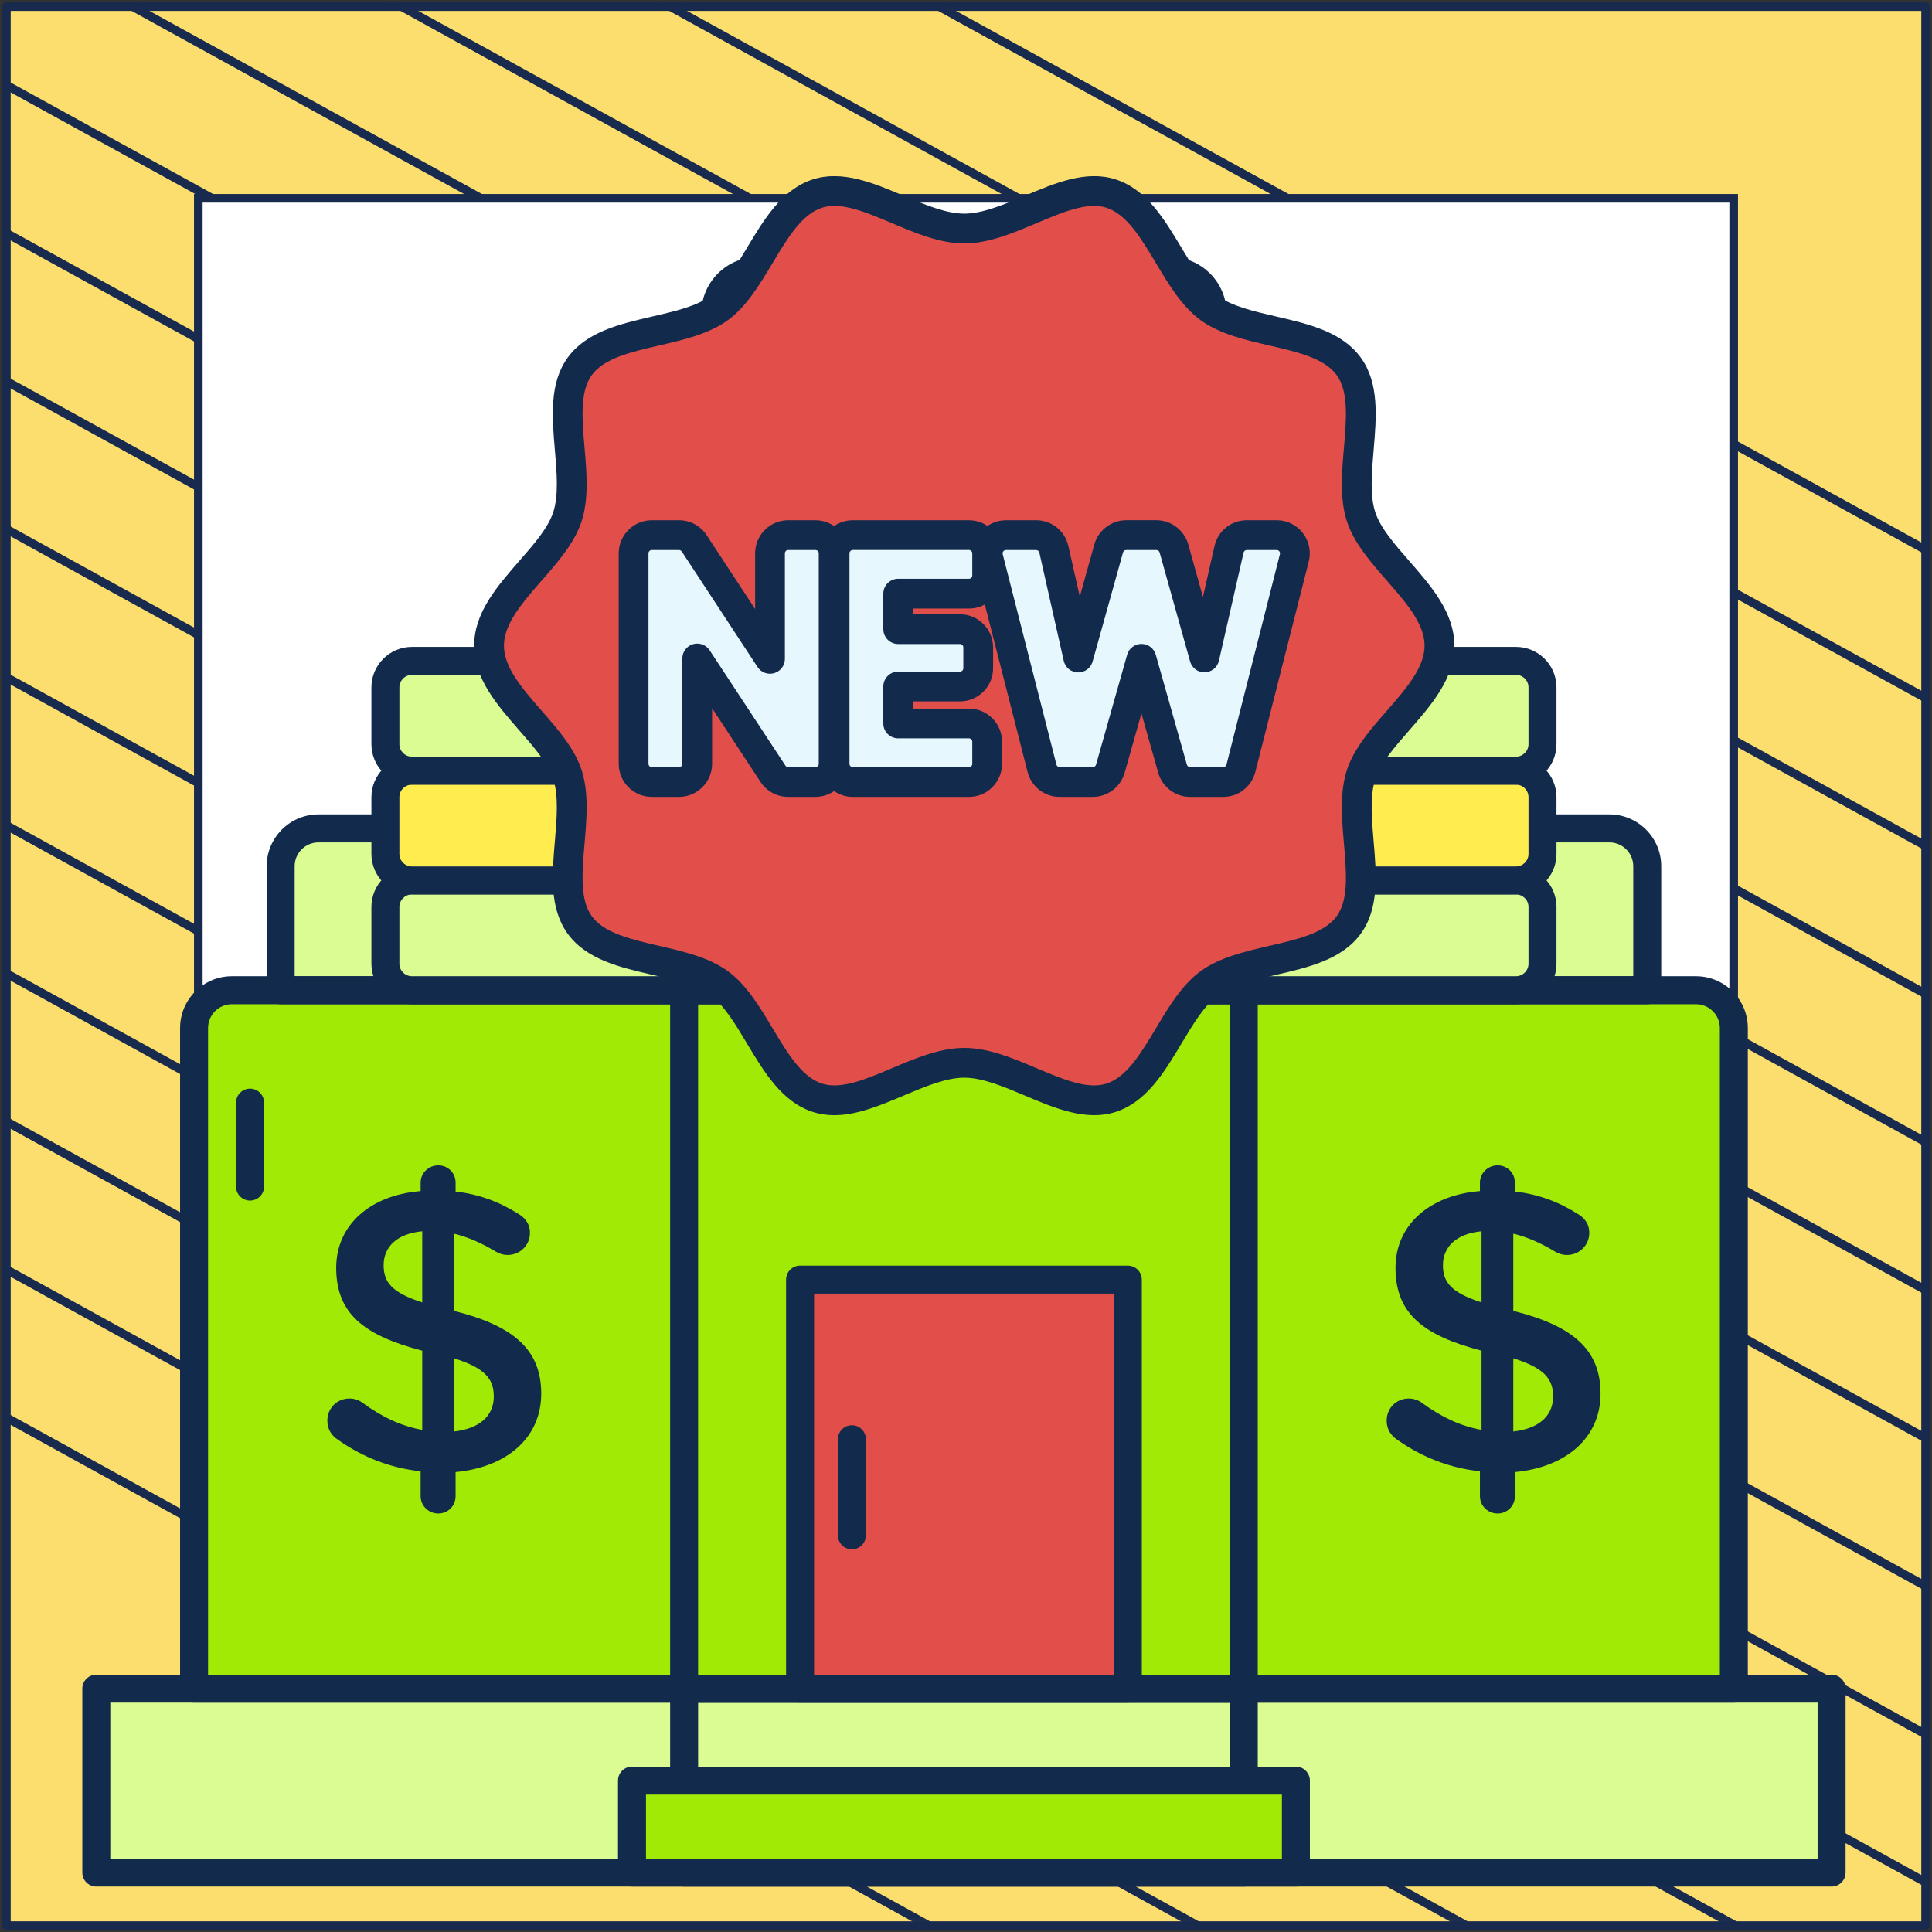
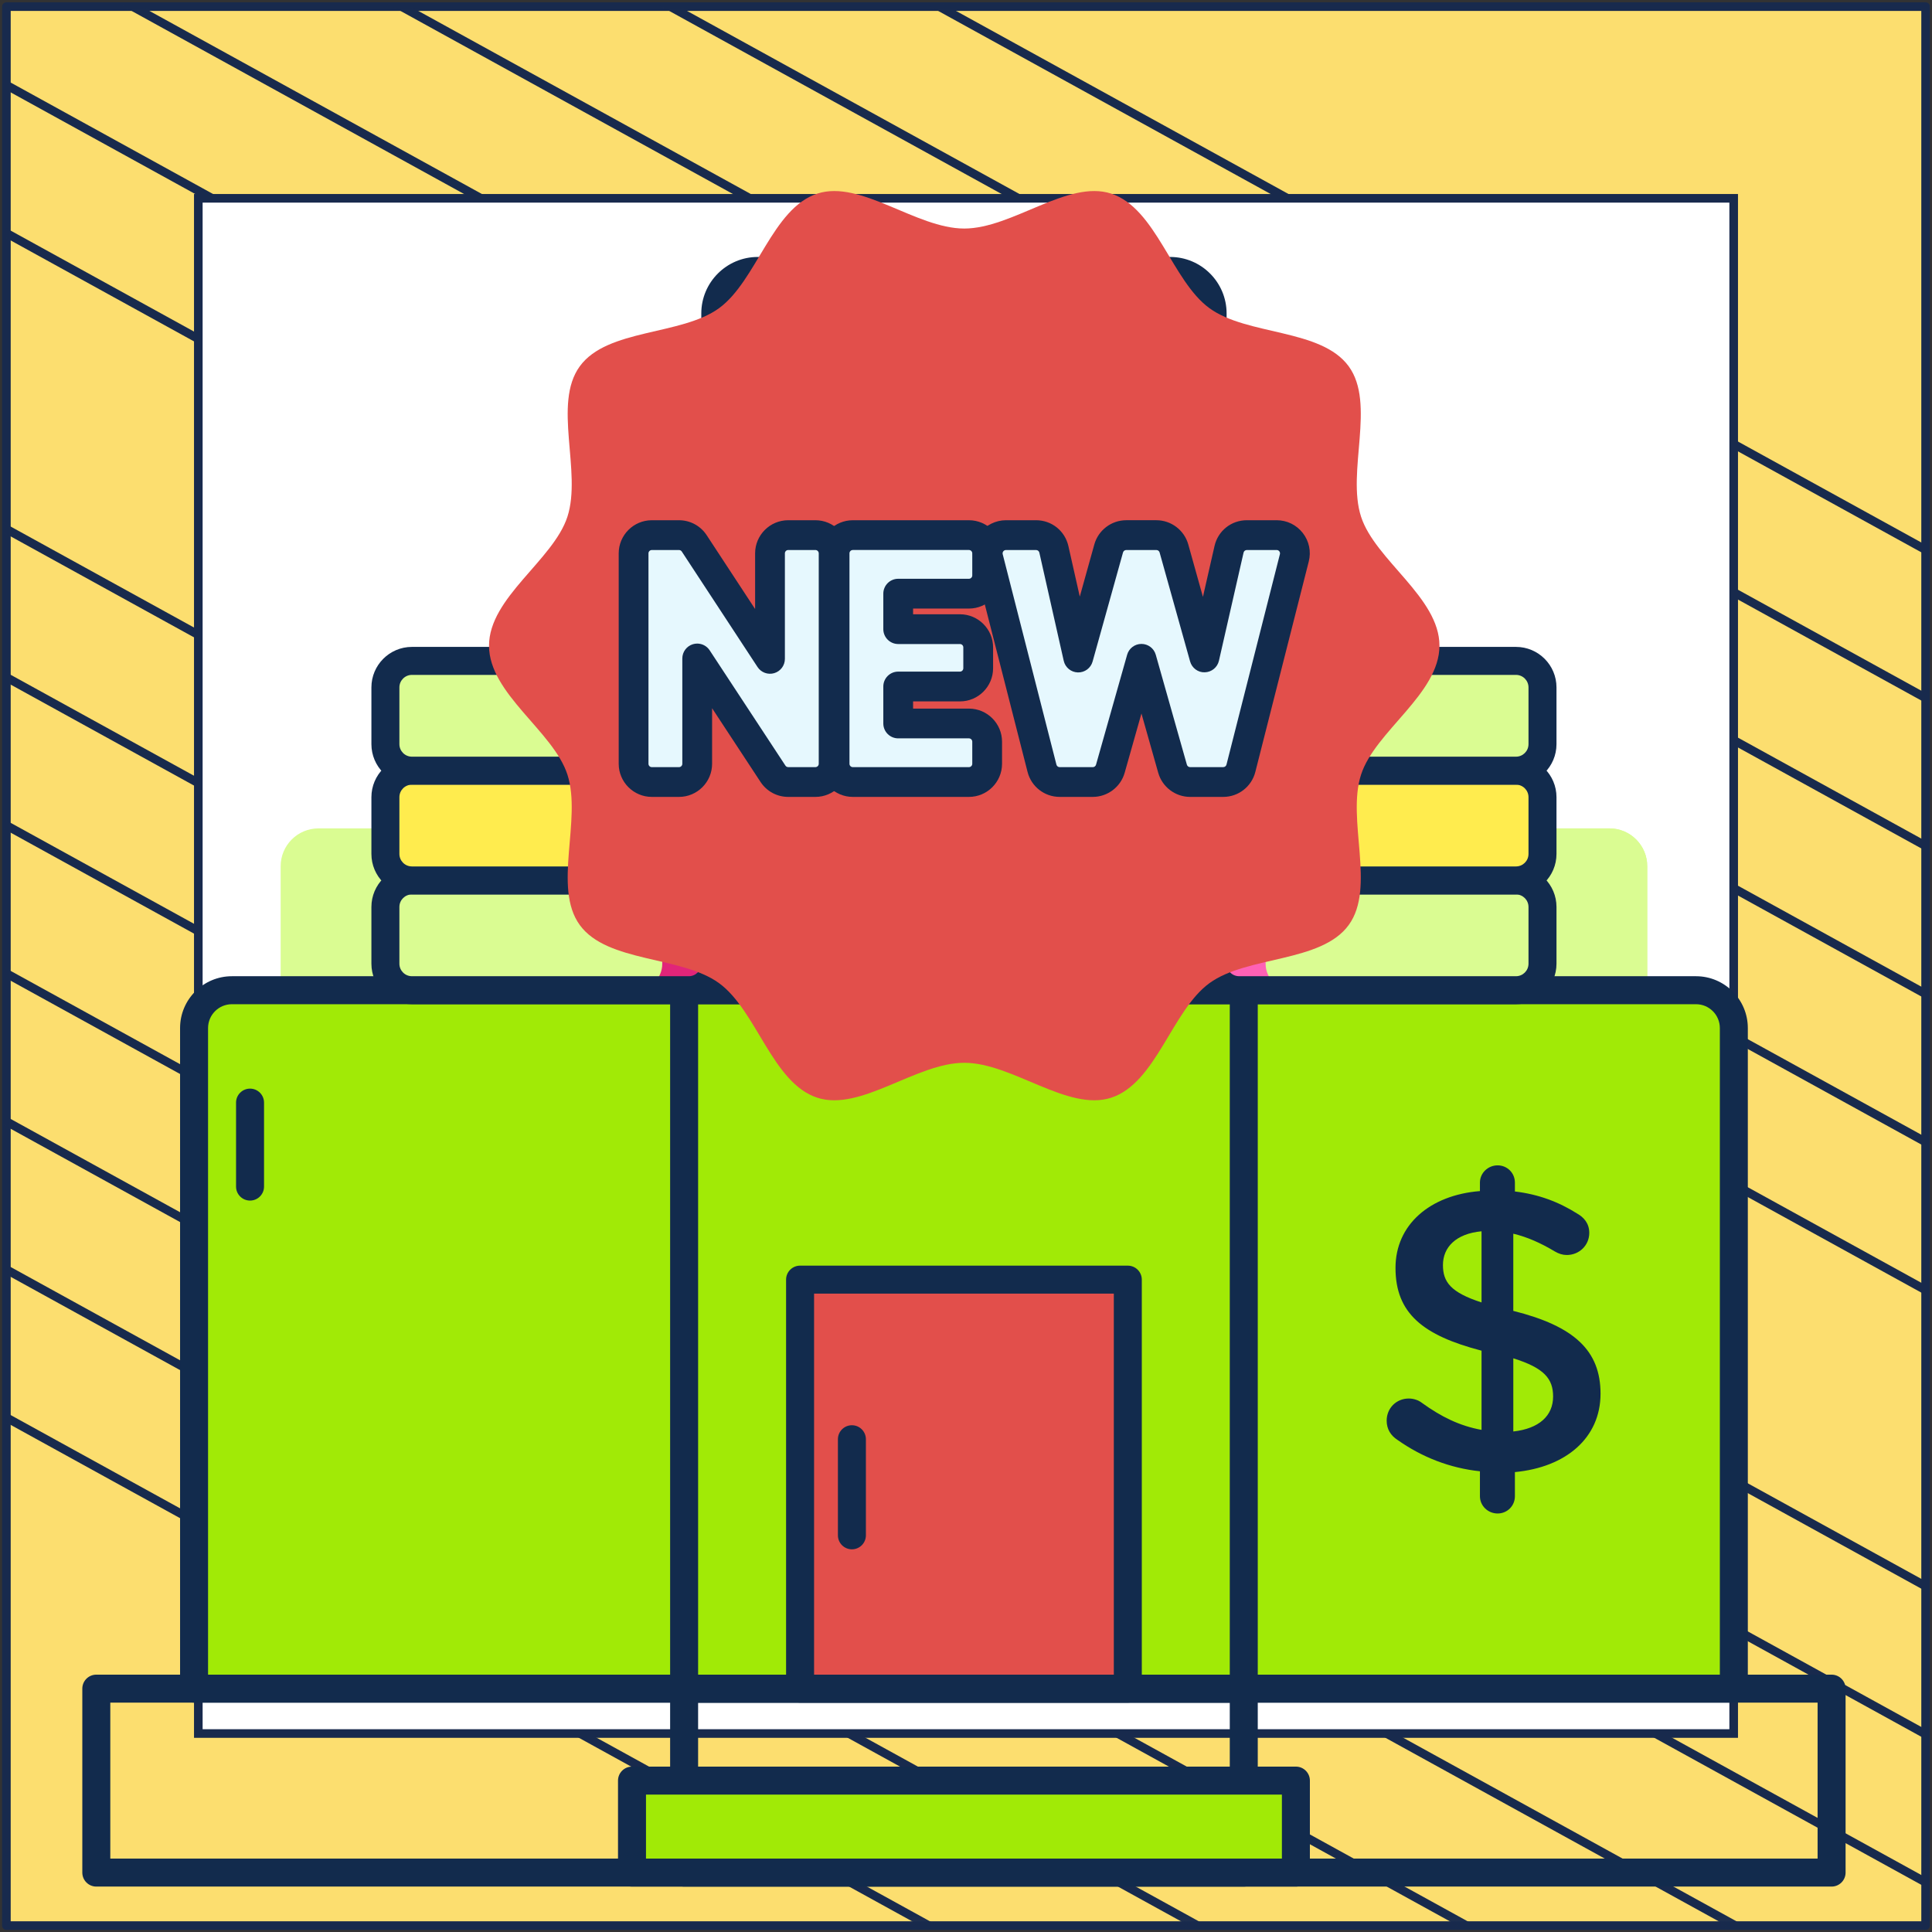
<svg xmlns="http://www.w3.org/2000/svg" width="302" height="302" viewBox="0 0 302 302" fill="none">
  <rect x="0" y="0" width="302" height="302" fill="#333333" stroke="none" />
  <path d="M301 1.038H1V301H301V1.038Z" fill="#FCDE6F" stroke="#182A4D" stroke-width="1.346" stroke-linejoin="round" />
  <mask id="mask0_1_4888" style="mask-type:luminance" maskUnits="userSpaceOnUse" x="1" y="1" width="300" height="300">
    <path d="M301 1H1V300.962H301V1Z" fill="white" />
  </mask>
  <g mask="url(#mask0_1_4888)">
    <path d="M-285.023 64.085L219.795 342.085" stroke="#182A4D" stroke-width="1.346" stroke-miterlimit="10" />
    <path d="M-263.954 52.544L240.933 330.581" stroke="#182A4D" stroke-width="1.346" stroke-miterlimit="10" />
    <path d="M-242.819 41.04L261.999 319.04" stroke="#182A4D" stroke-width="1.346" stroke-miterlimit="10" />
    <path d="M-221.682 29.536L283.136 307.536" stroke="#182A4D" stroke-width="1.346" stroke-miterlimit="10" />
    <path d="M-200.545 18.032L304.273 296.032" stroke="#182A4D" stroke-width="1.346" stroke-miterlimit="10" />
    <path d="M-179.41 6.528L325.408 284.528" stroke="#182A4D" stroke-width="1.346" stroke-miterlimit="10" />
    <path d="M-158.273 -5.014L346.545 273.024" stroke="#182A4D" stroke-width="1.346" stroke-miterlimit="10" />
-     <path d="M-137.205 -16.517L367.613 261.483" stroke="#182A4D" stroke-width="1.346" stroke-miterlimit="10" />
    <path d="M-116.068 -28.021L388.749 249.979" stroke="#182A4D" stroke-width="1.346" stroke-miterlimit="10" />
    <path d="M-94.932 -39.525L409.886 238.475" stroke="#182A4D" stroke-width="1.346" stroke-miterlimit="10" />
    <path d="M-73.796 -51.029L431.023 226.971" stroke="#182A4D" stroke-width="1.346" stroke-miterlimit="10" />
    <path d="M-52.659 -62.533L452.159 215.467" stroke="#182A4D" stroke-width="1.346" stroke-miterlimit="10" />
    <path d="M-31.591 -74.075L473.227 203.963" stroke="#182A4D" stroke-width="1.346" stroke-miterlimit="10" />
    <path d="M-10.454 -85.579L494.364 192.422" stroke="#182A4D" stroke-width="1.346" stroke-miterlimit="10" />
  </g>
  <path d="M271 31H31V270.975H271V31Z" fill="white" stroke="#182A4D" stroke-width="1.346" stroke-miterlimit="10" />
  <path d="M49.785 129.489H251.573C254.839 129.489 257.487 132.137 257.487 135.403V154.786H43.871V135.403C43.871 132.137 46.519 129.489 49.785 129.489Z" fill="#DAFC92" />
  <path d="M251.573 129.489H150.679V154.786H257.487V135.403C257.487 132.137 254.839 129.489 251.573 129.489Z" fill="#DAFC92" />
-   <path d="M15.054 263.959H286.304V292.713H15.054V263.959Z" fill="#DAFC92" />
  <path d="M271.023 263.959H30.335V160.7C30.335 157.434 32.983 154.786 36.249 154.786H265.109C268.375 154.786 271.023 157.434 271.023 160.7V263.959Z" fill="#A1EA06" />
  <path d="M286.304 294.9H15.054C13.846 294.9 12.867 293.92 12.867 292.713V263.959C12.867 262.752 13.846 261.772 15.054 261.772H286.304C287.512 261.772 288.492 262.752 288.492 263.959V292.713C288.492 293.922 287.512 294.9 286.304 294.9ZM17.242 290.525H284.117V266.147H17.242V290.525Z" fill="#122B4D" />
  <path d="M194.421 294.9H106.938C105.73 294.9 104.75 293.92 104.75 292.713V263.959C104.75 262.752 105.73 261.772 106.938 261.772H194.419C195.628 261.772 196.607 262.752 196.607 263.959V292.713C196.608 293.922 195.628 294.9 194.421 294.9ZM109.125 290.525H192.232V266.147H109.125V290.525Z" fill="#122B4D" />
  <path d="M271.023 266.147H30.335C29.128 266.147 28.148 265.168 28.148 263.959V160.7C28.148 156.233 31.782 152.598 36.249 152.598H265.109C269.576 152.598 273.211 156.233 273.211 160.7V263.959C273.211 265.168 272.232 266.147 271.023 266.147ZM32.523 261.772H268.837V160.7C268.837 158.644 267.166 156.973 265.111 156.973H36.249C34.194 156.973 32.523 158.644 32.523 160.7V261.772Z" fill="#122B4D" />
  <path d="M39.085 187.668C37.877 187.668 36.898 186.689 36.898 185.481V172.356C36.898 171.148 37.877 170.168 39.085 170.168C40.292 170.168 41.273 171.148 41.273 172.356V185.481C41.273 186.689 40.292 187.668 39.085 187.668Z" fill="#122B4D" />
-   <path d="M257.487 156.973H43.871C42.664 156.973 41.684 155.993 41.684 154.786V135.403C41.684 130.936 45.318 127.302 49.785 127.302H251.572C256.04 127.302 259.673 130.936 259.673 135.403V154.786C259.674 155.993 258.695 156.973 257.487 156.973ZM46.059 152.598H255.3V135.403C255.3 133.348 253.628 131.677 251.573 131.677H49.785C47.73 131.677 46.059 133.348 46.059 135.403V152.598Z" fill="#122B4D" />
  <path d="M194.421 266.147H106.938C105.73 266.147 104.75 265.168 104.75 263.959V154.786C104.75 153.578 105.73 152.598 106.938 152.598H194.419C195.628 152.598 196.607 153.578 196.607 154.786V263.959C196.608 265.168 195.628 266.147 194.421 266.147ZM109.125 261.772H192.232V156.973H109.125V261.772Z" fill="#122B4D" />
  <path d="M182.909 154.786H118.451C114.783 154.786 111.811 151.813 111.811 148.147V48.993C111.811 45.325 114.783 42.354 118.451 42.354H182.909C186.576 42.354 189.548 45.327 189.548 48.993V148.147C189.548 151.813 186.575 154.786 182.909 154.786Z" fill="#F4EFED" />
  <path d="M182.909 42.354H175.253C178.921 42.354 181.892 45.327 181.892 48.993V148.146C181.892 151.813 178.92 154.786 175.253 154.786H182.909C186.576 154.786 189.548 151.813 189.548 148.146V48.993C189.548 45.325 186.575 42.354 182.909 42.354Z" fill="#D6D1CF" />
  <path d="M118.451 154.786H126.106C122.438 154.786 119.467 151.813 119.467 148.147V48.993C119.467 45.325 122.439 42.352 126.106 42.352H118.451C114.783 42.352 111.812 45.325 111.812 48.993V148.146C111.81 151.813 114.783 154.786 118.451 154.786Z" fill="white" />
  <path d="M182.908 156.973H118.451C113.584 156.973 109.623 153.014 109.623 148.147V48.993C109.623 44.126 113.584 40.166 118.451 40.166H182.909C187.776 40.166 191.736 44.126 191.736 48.993V148.146C191.735 153.014 187.776 156.973 182.908 156.973ZM118.451 44.541C115.995 44.541 113.998 46.538 113.998 48.993V148.146C113.998 150.6 115.995 152.597 118.451 152.597H182.909C185.364 152.597 187.361 150.6 187.361 148.146V48.993C187.361 46.538 185.364 44.541 182.909 44.541H118.451Z" fill="#122B4D" />
  <path d="M124.244 57.22H119.86L118.977 59.565C118.815 59.962 118.435 60.196 118.038 60.196C117.911 60.196 117.803 60.177 117.696 60.142C117.173 59.944 116.919 59.367 117.1 58.843L121.087 48.217C121.25 47.82 121.645 47.568 122.042 47.586C122.457 47.568 122.837 47.82 122.998 48.217L126.986 58.843C127.167 59.366 126.914 59.943 126.39 60.142C126.3 60.178 126.174 60.196 126.048 60.196C125.651 60.196 125.272 59.962 125.128 59.565L124.244 57.22ZM123.505 55.235L122.044 51.356L120.582 55.235H123.505Z" fill="#122B4D" />
  <path d="M177.114 140.542H181.498L182.381 138.197C182.543 137.8 182.923 137.566 183.32 137.566C183.447 137.566 183.555 137.584 183.662 137.619C184.185 137.817 184.439 138.395 184.258 138.919L180.272 149.544C180.109 149.942 179.713 150.194 179.316 150.176C178.901 150.194 178.522 149.942 178.36 149.544L174.372 138.919C174.191 138.396 174.444 137.818 174.968 137.619C175.058 137.583 175.185 137.566 175.31 137.566C175.707 137.566 176.086 137.8 176.23 138.197L177.114 140.542ZM177.853 142.526L179.315 146.404L180.776 142.526H177.853Z" fill="#122B4D" />
  <path d="M156.681 118.565L154.316 110.88C158.247 113.052 163.289 112.478 166.624 109.143C170.663 105.104 170.663 98.556 166.624 94.518L150.679 78.573L134.734 94.518C130.695 98.557 130.695 105.105 134.734 109.143C138.069 112.478 143.112 113.051 147.042 110.88L144.678 118.565H156.681Z" fill="#E24F4B" />
  <path d="M156.681 120.753H144.678C143.983 120.753 143.33 120.423 142.918 119.864C142.506 119.307 142.383 118.586 142.587 117.922L143.721 114.236C139.93 114.739 135.994 113.497 133.188 110.691C130.821 108.325 129.519 105.179 129.519 101.832C129.519 98.485 130.821 95.338 133.188 92.971L149.133 77.027C149.953 76.206 151.406 76.206 152.226 77.027L168.171 92.971C170.537 95.338 171.84 98.484 171.84 101.831C171.84 105.178 170.537 108.324 168.171 110.69C165.365 113.496 161.429 114.737 157.637 114.235L158.771 117.922C158.975 118.585 158.852 119.307 158.439 119.864C158.027 120.423 157.375 120.753 156.681 120.753ZM147.64 116.378H153.719L152.226 111.523C151.963 110.671 152.246 109.745 152.937 109.183C153.629 108.62 154.593 108.533 155.375 108.966C158.536 110.713 162.526 110.151 165.079 107.598C168.258 104.418 168.258 99.245 165.079 96.066L150.679 81.667L136.281 96.064C134.741 97.604 133.892 99.652 133.892 101.831C133.892 104.009 134.74 106.057 136.281 107.596C138.833 110.149 142.822 110.711 145.985 108.965C146.765 108.533 147.729 108.62 148.422 109.182C149.114 109.744 149.395 110.67 149.133 111.523L147.64 116.378Z" fill="#122B4D" />
  <path d="M193.692 137.626H236.971C239.259 137.626 241.115 139.481 241.115 141.77V150.641C241.115 152.931 239.26 154.786 236.971 154.786H193.692C191.404 154.786 189.548 152.931 189.548 150.641V141.77C189.548 139.481 191.403 137.626 193.692 137.626Z" fill="#DAFC92" />
  <path d="M193.692 154.786H201.979C199.691 154.786 197.835 152.931 197.835 150.641V141.77C197.835 139.482 199.69 137.626 201.979 137.626H193.692C191.404 137.626 189.548 139.481 189.548 141.77V150.641C189.548 152.93 191.403 154.786 193.692 154.786Z" fill="#FF61B5" />
  <path d="M236.971 156.973H193.692C190.201 156.973 187.36 154.133 187.36 150.643V141.771C187.36 138.28 190.201 135.439 193.692 135.439H236.971C240.462 135.439 243.302 138.28 243.302 141.771V150.643C243.301 154.133 240.461 156.973 236.971 156.973ZM193.692 139.813C192.614 139.813 191.735 140.69 191.735 141.77V150.641C191.735 151.72 192.613 152.597 193.692 152.597H236.971C238.049 152.597 238.927 151.72 238.927 150.641V141.77C238.927 140.692 238.05 139.813 236.971 139.813H193.692Z" fill="#122B4D" />
  <path d="M193.692 120.467H236.971C239.259 120.467 241.115 122.322 241.115 124.611V133.483C241.115 135.771 239.26 137.627 236.971 137.627H193.692C191.404 137.627 189.548 135.772 189.548 133.483V124.611C189.548 122.322 191.403 120.467 193.692 120.467Z" fill="#FFEC4E" />
  <path d="M193.692 137.626H201.979C199.691 137.626 197.835 135.771 197.835 133.482V124.61C197.835 122.322 199.69 120.466 201.979 120.466H193.692C191.404 120.466 189.548 122.321 189.548 124.61V133.482C189.548 135.771 191.403 137.626 193.692 137.626Z" fill="#99CA6F" />
  <path d="M236.971 139.813H193.692C190.201 139.813 187.36 136.973 187.36 133.483V124.611C187.36 121.12 190.201 118.281 193.692 118.281H236.971C240.462 118.281 243.302 121.121 243.302 124.611V133.483C243.301 136.974 240.461 139.813 236.971 139.813ZM193.692 122.655C192.614 122.655 191.735 123.532 191.735 124.61V133.482C191.735 134.56 192.613 135.437 193.692 135.437H236.971C238.049 135.437 238.927 134.56 238.927 133.482V124.61C238.927 123.532 238.05 122.655 236.971 122.655H193.692Z" fill="#122B4D" />
  <path d="M193.692 103.307H236.971C239.259 103.307 241.115 105.162 241.115 107.451V116.323C241.115 118.611 239.26 120.467 236.971 120.467H193.692C191.404 120.467 189.548 118.612 189.548 116.323V107.451C189.548 105.162 191.403 103.307 193.692 103.307Z" fill="#DAFC92" />
  <path d="M193.692 120.467H201.979C199.691 120.467 197.835 118.612 197.835 116.323V107.451C197.835 105.163 199.69 103.307 201.979 103.307H193.692C191.404 103.307 189.548 105.162 189.548 107.451V116.323C189.548 118.611 191.403 120.467 193.692 120.467Z" fill="#FCE06A" />
  <path d="M236.971 122.655H193.692C190.201 122.655 187.36 119.814 187.36 116.323V107.451C187.36 103.96 190.201 101.12 193.692 101.12H236.971C240.462 101.12 243.302 103.96 243.302 107.451V116.323C243.301 119.814 240.461 122.655 236.971 122.655ZM193.692 105.495C192.614 105.495 191.735 106.373 191.735 107.451V116.323C191.735 117.401 192.613 118.28 193.692 118.28H236.971C238.049 118.28 238.927 117.402 238.927 116.323V107.451C238.927 106.373 238.05 105.495 236.971 105.495H193.692Z" fill="#122B4D" />
  <path d="M64.388 137.626H107.666C109.955 137.626 111.811 139.481 111.811 141.77V150.641C111.811 152.931 109.956 154.786 107.666 154.786H64.388C62.1 154.786 60.244 152.931 60.244 150.641V141.77C60.245 139.481 62.1 137.626 64.388 137.626Z" fill="#DAFC92" />
  <path d="M107.666 137.626H99.379C101.667 137.626 103.523 139.481 103.523 141.77V150.641C103.523 152.93 101.668 154.786 99.379 154.786H107.666C109.954 154.786 111.81 152.931 111.81 150.641V141.77C111.81 139.481 109.955 137.626 107.666 137.626Z" fill="#E12579" />
  <path d="M107.666 156.973H64.388C60.897 156.973 58.056 154.133 58.056 150.643V141.771C58.056 138.28 60.897 135.439 64.388 135.439H107.666C111.158 135.439 113.998 138.28 113.998 141.771V150.643C113.998 154.133 111.158 156.973 107.666 156.973ZM64.388 139.813C63.309 139.813 62.431 140.69 62.431 141.77V150.641C62.431 151.72 63.308 152.597 64.388 152.597H107.666C108.745 152.597 109.623 151.72 109.623 150.641V141.77C109.623 140.692 108.746 139.813 107.666 139.813H64.388Z" fill="#122B4D" />
  <path d="M64.388 120.467H107.666C109.955 120.467 111.811 122.322 111.811 124.611V133.483C111.811 135.771 109.956 137.627 107.666 137.627H64.388C62.1 137.627 60.244 135.772 60.244 133.483V124.611C60.245 122.322 62.1 120.467 64.388 120.467Z" fill="#FFEC4E" />
  <path d="M107.666 120.467H99.379C101.667 120.467 103.523 122.322 103.523 124.611V133.483C103.523 135.771 101.668 137.627 99.379 137.627H107.666C109.954 137.627 111.81 135.772 111.81 133.483V124.611C111.81 122.322 109.955 120.467 107.666 120.467Z" fill="#5D8E33" />
  <path d="M107.666 139.813H64.388C60.897 139.813 58.056 136.973 58.056 133.483V124.611C58.056 121.12 60.897 118.281 64.388 118.281H107.666C111.158 118.281 113.998 121.121 113.998 124.611V133.483C113.998 136.974 111.158 139.813 107.666 139.813ZM64.388 122.655C63.309 122.655 62.431 123.532 62.431 124.61V133.482C62.431 134.56 63.308 135.437 64.388 135.437H107.666C108.745 135.437 109.623 134.56 109.623 133.482V124.61C109.623 123.532 108.746 122.655 107.666 122.655H64.388Z" fill="#122B4D" />
  <path d="M64.388 103.307H107.666C109.955 103.307 111.811 105.162 111.811 107.451V116.323C111.811 118.611 109.956 120.467 107.666 120.467H64.388C62.1 120.467 60.244 118.612 60.244 116.323V107.451C60.245 105.162 62.1 103.307 64.388 103.307Z" fill="#DAFC92" />
  <path d="M107.666 103.307H99.379C101.667 103.307 103.523 105.162 103.523 107.451V116.323C103.523 118.611 101.668 120.467 99.379 120.467H107.666C109.954 120.467 111.81 118.612 111.81 116.323V107.451C111.81 105.162 109.955 103.307 107.666 103.307Z" fill="#DEA42E" />
  <path d="M107.666 122.655H64.388C60.897 122.655 58.056 119.814 58.056 116.323V107.451C58.056 103.96 60.897 101.12 64.388 101.12H107.666C111.158 101.12 113.998 103.96 113.998 107.451V116.323C113.998 119.814 111.158 122.655 107.666 122.655ZM64.388 105.495C63.309 105.495 62.431 106.373 62.431 107.451V116.323C62.431 117.401 63.308 118.28 64.388 118.28H107.666C108.745 118.28 109.623 117.402 109.623 116.323V107.451C109.623 106.373 108.746 105.495 107.666 105.495H64.388Z" fill="#122B4D" />
  <path d="M234.1 182.162C235.609 182.162 236.802 183.356 236.802 184.864V186.246C240.51 186.687 243.652 187.88 246.542 189.703C247.547 190.268 248.427 191.211 248.427 192.719C248.427 194.667 246.856 196.175 244.909 196.175C244.28 196.175 243.652 195.987 243.023 195.61C240.824 194.29 238.688 193.348 236.55 192.845V204.91C246.102 207.298 250.187 211.131 250.187 217.856C250.187 224.768 244.783 229.355 236.802 230.109V233.879C236.802 235.387 235.609 236.581 234.1 236.581C232.592 236.581 231.335 235.386 231.335 233.879V229.983C226.622 229.48 222.287 227.784 218.453 225.082C217.385 224.391 216.757 223.386 216.757 222.066C216.757 220.118 218.265 218.609 220.213 218.609C220.968 218.609 221.721 218.861 222.287 219.301C225.24 221.437 228.131 222.883 231.587 223.51V211.131C222.412 208.743 218.138 205.287 218.138 198.186C218.138 191.462 223.48 186.812 231.335 186.183V184.863C231.335 183.357 232.592 182.162 234.1 182.162ZM231.587 203.591V192.468C227.565 192.844 225.554 194.981 225.554 197.746C225.554 200.386 226.748 202.02 231.587 203.591ZM236.552 212.326V223.762C240.573 223.322 242.773 221.311 242.773 218.295C242.773 215.53 241.39 213.834 236.552 212.326Z" fill="#122B4D" />
-   <path d="M68.514 182.162C70.023 182.162 71.216 183.356 71.216 184.864V186.246C74.924 186.687 78.066 187.88 80.956 189.703C81.961 190.268 82.841 191.211 82.841 192.719C82.841 194.667 81.27 196.175 79.323 196.175C78.694 196.175 78.066 195.987 77.437 195.61C75.238 194.29 73.102 193.348 70.965 192.845V204.91C80.516 207.298 84.601 211.131 84.601 217.856C84.601 224.768 79.197 229.355 71.216 230.109V233.879C71.216 235.387 70.023 236.581 68.514 236.581C67.006 236.581 65.749 235.386 65.749 233.879V229.983C61.036 229.48 56.701 227.784 52.867 225.082C51.799 224.391 51.171 223.386 51.171 222.066C51.171 220.118 52.679 218.609 54.627 218.609C55.381 218.609 56.135 218.861 56.701 219.301C59.654 221.437 62.545 222.883 66.001 223.51V211.131C56.826 208.743 52.552 205.287 52.552 198.186C52.552 191.462 57.894 186.812 65.749 186.183V184.863C65.749 183.357 67.006 182.162 68.514 182.162ZM66.001 203.591V192.468C61.979 192.844 59.968 194.981 59.968 197.746C59.968 200.386 61.162 202.02 66.001 203.591ZM70.965 212.326V223.762C74.986 223.322 77.186 221.311 77.186 218.295C77.186 215.53 75.804 213.834 70.965 212.326Z" fill="#122B4D" />
  <path d="M98.79 278.337H202.567V292.714H98.79V278.337Z" fill="#A1EA06" />
  <path d="M202.568 294.9H98.79C97.583 294.9 96.603 293.92 96.603 292.713V278.336C96.603 277.127 97.583 276.148 98.79 276.148H202.568C203.775 276.148 204.755 277.127 204.755 278.336V292.713C204.755 293.922 203.775 294.9 202.568 294.9ZM100.978 290.525H200.38V280.523H100.978V290.525Z" fill="#122B4D" />
  <path d="M125.065 200.027H176.294V263.959H125.065V200.027Z" fill="#E24F4B" />
  <path d="M176.294 266.147H125.063C123.856 266.147 122.876 265.168 122.876 263.959V200.026C122.876 198.818 123.856 197.839 125.063 197.839H176.294C177.501 197.839 178.481 198.818 178.481 200.026V263.959C178.481 265.168 177.502 266.147 176.294 266.147ZM127.252 261.772H174.107V202.214H127.252V261.772Z" fill="#122B4D" />
  <path d="M133.165 242.182C131.958 242.182 130.978 241.202 130.978 239.994V224.974C130.978 223.765 131.958 222.786 133.165 222.786C134.373 222.786 135.353 223.765 135.353 224.974V239.994C135.353 241.202 134.373 242.182 133.165 242.182Z" fill="#122B4D" />
  <path d="M225.009 100.927C225.009 108.451 214.96 114.294 212.755 121.083C210.47 128.119 215.086 138.739 210.824 144.595C206.519 150.51 194.965 149.379 189.05 153.684C183.193 157.946 180.721 169.308 173.686 171.593C166.897 173.797 158.25 166.13 150.725 166.13C143.202 166.13 134.554 173.797 127.765 171.593C120.73 169.308 118.258 157.946 112.401 153.684C106.486 149.379 94.932 150.509 90.627 144.594C86.365 138.738 90.981 128.119 88.696 121.083C86.492 114.294 76.442 108.451 76.442 100.927C76.442 93.404 86.491 87.561 88.696 80.772C90.981 73.736 86.365 63.116 90.627 57.26C94.932 51.344 106.486 52.475 112.401 48.171C118.258 43.909 120.73 32.547 127.765 30.262C134.554 28.058 143.201 35.724 150.725 35.724C158.249 35.724 166.897 28.058 173.686 30.262C180.721 32.547 183.193 43.909 189.05 48.171C194.965 52.475 206.519 51.346 210.824 57.261C215.086 63.117 210.47 73.736 212.755 80.772C214.959 87.561 225.009 93.403 225.009 100.927Z" fill="#E24F4B" />
  <path d="M127.459 83.647H123.213C121.639 83.647 120.363 84.923 120.363 86.497V102.992L108.518 84.934C107.991 84.131 107.096 83.647 106.135 83.647H101.89C100.316 83.647 99.04 84.923 99.04 86.497V119.391C99.04 120.965 100.316 122.241 101.89 122.241H106.135C107.709 122.241 108.985 120.965 108.985 119.391V102.929L120.831 120.957C121.358 121.758 122.253 122.241 123.213 122.241H127.459C129.033 122.241 130.309 120.965 130.309 119.391V86.497C130.308 84.922 129.033 83.647 127.459 83.647Z" fill="#E6F8FE" />
  <path d="M151.457 92.799C153.031 92.799 154.307 91.523 154.307 89.949V86.496C154.307 84.922 153.031 83.646 151.457 83.646H133.307C131.733 83.646 130.457 84.922 130.457 86.496V119.39C130.457 120.964 131.733 122.24 133.307 122.24H151.457C153.031 122.24 154.307 120.964 154.307 119.39V115.938C154.307 114.364 153.031 113.088 151.457 113.088H140.402V107.309H150.057C151.631 107.309 152.907 106.033 152.907 104.459V101.193C152.907 99.619 151.631 98.343 150.057 98.343H140.402V92.797H151.457V92.799Z" fill="#E6F8FE" />
  <path d="M201.811 84.747C201.271 84.053 200.441 83.647 199.562 83.647H194.896C193.566 83.647 192.413 84.566 192.118 85.864L188.268 102.763L183.503 85.729C183.159 84.498 182.037 83.647 180.759 83.647H176.046C174.767 83.647 173.645 84.499 173.301 85.731L168.547 102.782L164.735 85.87C164.442 84.57 163.288 83.647 161.955 83.647H157.243C156.363 83.647 155.532 84.054 154.992 84.748C154.452 85.443 154.263 86.349 154.481 87.201L162.879 120.096C163.202 121.358 164.338 122.24 165.641 122.24H170.82C172.095 122.24 173.215 121.393 173.562 120.166L178.425 102.981L183.288 120.166C183.636 121.393 184.755 122.24 186.03 122.24H191.209C192.512 122.24 193.651 121.355 193.972 120.092L202.324 87.198C202.539 86.346 202.35 85.441 201.811 84.747Z" fill="#E6F8FE" />
-   <path d="M130.406 174.319C129.275 174.319 128.153 174.165 127.047 173.806C122.227 172.24 119.445 167.591 116.753 163.095C114.918 160.028 113.185 157.132 111.032 155.565C108.837 153.968 105.513 153.199 101.995 152.386C96.926 151.214 91.684 150.002 88.746 145.964C85.838 141.968 86.294 136.637 86.735 131.483C87.032 128.017 87.338 124.432 86.484 121.801C85.684 119.338 83.497 116.833 81.18 114.181C77.708 110.204 74.117 106.092 74.117 100.927C74.117 95.762 77.708 91.65 81.18 87.672C83.497 85.02 85.684 82.514 86.484 80.051C87.338 77.419 87.032 73.836 86.736 70.37C86.295 65.215 85.839 59.884 88.746 55.889C91.687 51.85 96.928 50.638 101.997 49.466C105.515 48.653 108.839 47.885 111.034 46.287C113.186 44.72 114.92 41.824 116.755 38.757C119.446 34.26 122.229 29.611 127.048 28.047C131.662 26.55 136.541 28.609 141.259 30.602C144.512 31.975 147.874 33.396 150.727 33.396C153.58 33.396 156.943 31.975 160.195 30.602C164.914 28.609 169.791 26.55 174.406 28.047C179.225 29.612 182.007 34.261 184.699 38.758C186.535 41.825 188.269 44.721 190.421 46.288C192.615 47.885 195.939 48.654 199.458 49.467C204.526 50.639 209.769 51.851 212.708 55.89C215.616 59.884 215.16 65.215 214.718 70.37C214.421 73.836 214.115 77.42 214.97 80.051C215.769 82.514 217.956 85.02 220.273 87.672C223.746 91.649 227.337 95.761 227.337 100.926C227.337 106.09 223.746 110.203 220.273 114.18C217.956 116.832 215.769 119.338 214.97 121.801C214.115 124.433 214.421 128.018 214.717 131.484C215.159 136.638 215.615 141.969 212.707 145.964C209.768 150.002 204.526 151.214 199.457 152.386C195.938 153.199 192.615 153.967 190.421 155.564C188.269 157.131 186.535 160.028 184.699 163.094C182.007 167.591 179.225 172.24 174.406 173.805C169.791 175.303 164.914 173.243 160.196 171.25C156.944 169.876 153.581 168.456 150.728 168.456C147.875 168.456 144.512 169.876 141.259 171.25C137.671 172.766 133.992 174.319 130.406 174.319ZM130.419 32.189C129.739 32.189 129.092 32.277 128.485 32.475C125.325 33.501 123.102 37.216 120.748 41.149C118.753 44.481 116.691 47.927 113.772 50.052C110.81 52.206 106.863 53.12 103.045 54.002C98.614 55.027 94.427 55.994 92.51 58.629C90.624 61.22 90.988 65.472 91.373 69.974C91.709 73.902 92.056 77.963 90.912 81.49C89.818 84.86 87.209 87.847 84.686 90.735C81.644 94.219 78.772 97.509 78.772 100.928C78.772 104.347 81.645 107.637 84.686 111.12C87.209 114.009 89.818 116.995 90.912 120.365C92.056 123.892 91.709 127.953 91.373 131.881C90.988 136.383 90.624 140.635 92.51 143.226C94.427 145.861 98.613 146.828 103.045 147.853C106.863 148.735 110.81 149.649 113.772 151.803C116.692 153.928 118.753 157.374 120.748 160.706C123.102 164.639 125.326 168.354 128.485 169.38C131.45 170.344 135.334 168.701 139.447 166.965C143.127 165.411 146.932 163.804 150.726 163.804C154.521 163.804 158.326 165.411 162.005 166.965C166.118 168.701 170.003 170.344 172.968 169.38C176.128 168.354 178.351 164.639 180.704 160.706C182.699 157.374 184.762 153.928 187.681 151.803C190.642 149.649 194.59 148.735 198.408 147.853C202.84 146.828 207.026 145.86 208.943 143.226C210.829 140.636 210.465 136.383 210.079 131.882C209.743 127.954 209.396 123.893 210.541 120.366C211.635 116.996 214.244 114.009 216.766 111.121C219.809 107.637 222.681 104.347 222.681 100.928C222.681 97.51 219.808 94.219 216.766 90.737C214.244 87.847 211.635 84.861 210.541 81.491C209.396 77.964 209.743 73.903 210.079 69.975C210.465 65.473 210.829 61.221 208.943 58.631C207.026 55.996 202.839 55.029 198.408 54.004C194.59 53.121 190.642 52.208 187.681 50.054C184.762 47.929 182.699 44.483 180.704 41.151C178.351 37.218 176.127 33.503 172.968 32.477C170.003 31.513 166.118 33.156 162.005 34.892C158.326 36.447 154.522 38.053 150.726 38.053C146.931 38.053 143.127 36.446 139.447 34.892C136.177 33.509 133.052 32.189 130.419 32.189Z" fill="#122B4D" />
  <path d="M127.458 124.568H123.212C121.464 124.568 119.846 123.696 118.886 122.235L111.311 110.707V119.391C111.311 122.245 108.989 124.568 106.134 124.568H101.889C99.035 124.568 96.712 122.246 96.712 119.391V86.497C96.712 83.643 99.034 81.32 101.889 81.32H106.134C107.885 81.32 109.503 82.194 110.463 83.658L118.035 95.201V86.496C118.035 83.642 120.357 81.319 123.212 81.319H127.458C130.313 81.319 132.635 83.641 132.635 86.496V119.39C132.635 122.245 130.313 124.568 127.458 124.568ZM108.985 100.601C109.754 100.601 110.492 100.983 110.929 101.65L122.775 119.678C122.872 119.826 123.036 119.913 123.213 119.913H127.459C127.747 119.913 127.982 119.679 127.982 119.39V86.497C127.982 86.208 127.747 85.974 127.459 85.974H123.213C122.924 85.974 122.69 86.208 122.69 86.497V102.992C122.69 104.02 122.014 104.927 121.028 105.222C120.046 105.516 118.981 105.129 118.416 104.269L106.572 86.211C106.475 86.063 106.311 85.976 106.134 85.976H101.889C101.6 85.976 101.366 86.21 101.366 86.499V119.393C101.366 119.681 101.6 119.916 101.889 119.916H106.134C106.423 119.916 106.657 119.681 106.657 119.393V102.928C106.657 101.899 107.332 100.993 108.318 100.698C108.539 100.633 108.763 100.601 108.985 100.601Z" fill="#122B4D" />
  <path d="M151.457 124.568H133.307C130.453 124.568 128.13 122.246 128.13 119.391V86.497C128.13 83.643 130.452 81.32 133.307 81.32H151.457C154.31 81.32 156.634 83.642 156.634 86.497V89.95C156.634 92.804 154.311 95.127 151.457 95.127H142.729V96.019H150.057C152.911 96.019 155.234 98.341 155.234 101.196V104.462C155.234 107.315 152.912 109.639 150.057 109.639H142.729V110.764H151.457C154.31 110.764 156.634 113.086 156.634 115.941V119.393C156.633 122.245 154.31 124.568 151.457 124.568ZM133.307 85.974C133.018 85.974 132.784 86.208 132.784 86.497V119.391C132.784 119.68 133.018 119.914 133.307 119.914H151.457C151.745 119.914 151.98 119.68 151.98 119.391V115.939C151.98 115.65 151.745 115.416 151.457 115.416H140.402C139.117 115.416 138.075 114.374 138.075 113.089V107.31C138.075 106.024 139.117 104.983 140.402 104.983H150.057C150.345 104.983 150.58 104.748 150.58 104.46V101.194C150.58 100.905 150.345 100.671 150.057 100.671H140.402C139.117 100.671 138.075 99.629 138.075 98.344V92.798C138.075 91.513 139.117 90.471 140.402 90.471H151.457C151.745 90.471 151.98 90.237 151.98 89.948V86.495C151.98 86.207 151.745 85.972 151.457 85.972H133.307V85.974Z" fill="#122B4D" />
  <path d="M191.209 124.568H186.03C183.725 124.568 181.677 123.019 181.049 120.801L178.425 111.527L175.801 120.8C175.173 123.018 173.125 124.567 170.82 124.567H165.641C163.274 124.567 161.211 122.965 160.625 120.671L152.227 87.777C151.828 86.217 152.167 84.593 153.155 83.32C154.128 82.067 155.657 81.319 157.243 81.319H161.955C164.392 81.319 166.468 82.98 167.005 85.356L168.786 93.259L171.059 85.105C171.68 82.875 173.731 81.318 176.045 81.318H180.758C183.07 81.318 185.12 82.873 185.743 85.1L188.036 93.299L189.848 85.346C190.388 82.975 192.464 81.319 194.895 81.319H199.561C201.17 81.319 202.66 82.048 203.648 83.318C204.635 84.588 204.974 86.21 204.579 87.769L196.227 120.664C195.643 122.962 193.581 124.568 191.209 124.568ZM178.425 100.654C179.467 100.654 180.381 101.345 180.664 102.347L185.528 119.533C185.591 119.757 185.798 119.913 186.031 119.913H191.21C191.449 119.913 191.658 119.751 191.717 119.52L200.069 86.625C200.108 86.47 200.073 86.302 199.975 86.177C199.875 86.048 199.725 85.975 199.563 85.975H194.897C194.651 85.975 194.442 86.142 194.388 86.382L190.538 103.281C190.302 104.32 189.39 105.065 188.327 105.091C187.268 105.136 186.315 104.417 186.028 103.391L181.263 86.357C181.201 86.133 180.993 85.976 180.759 85.976H176.047C175.813 85.976 175.606 86.133 175.543 86.358L170.789 103.41C170.502 104.437 169.559 105.138 168.489 105.111C167.423 105.084 166.512 104.337 166.278 103.297L162.466 86.384C162.412 86.145 162.203 85.977 161.956 85.977H157.244C157.083 85.977 156.929 86.052 156.831 86.179C156.732 86.307 156.697 86.471 156.737 86.628L165.136 119.522C165.194 119.754 165.403 119.916 165.642 119.916H170.821C171.053 119.916 171.261 119.76 171.324 119.535L176.187 102.35C176.469 101.345 177.384 100.654 178.425 100.654Z" fill="#122B4D" />
</svg>